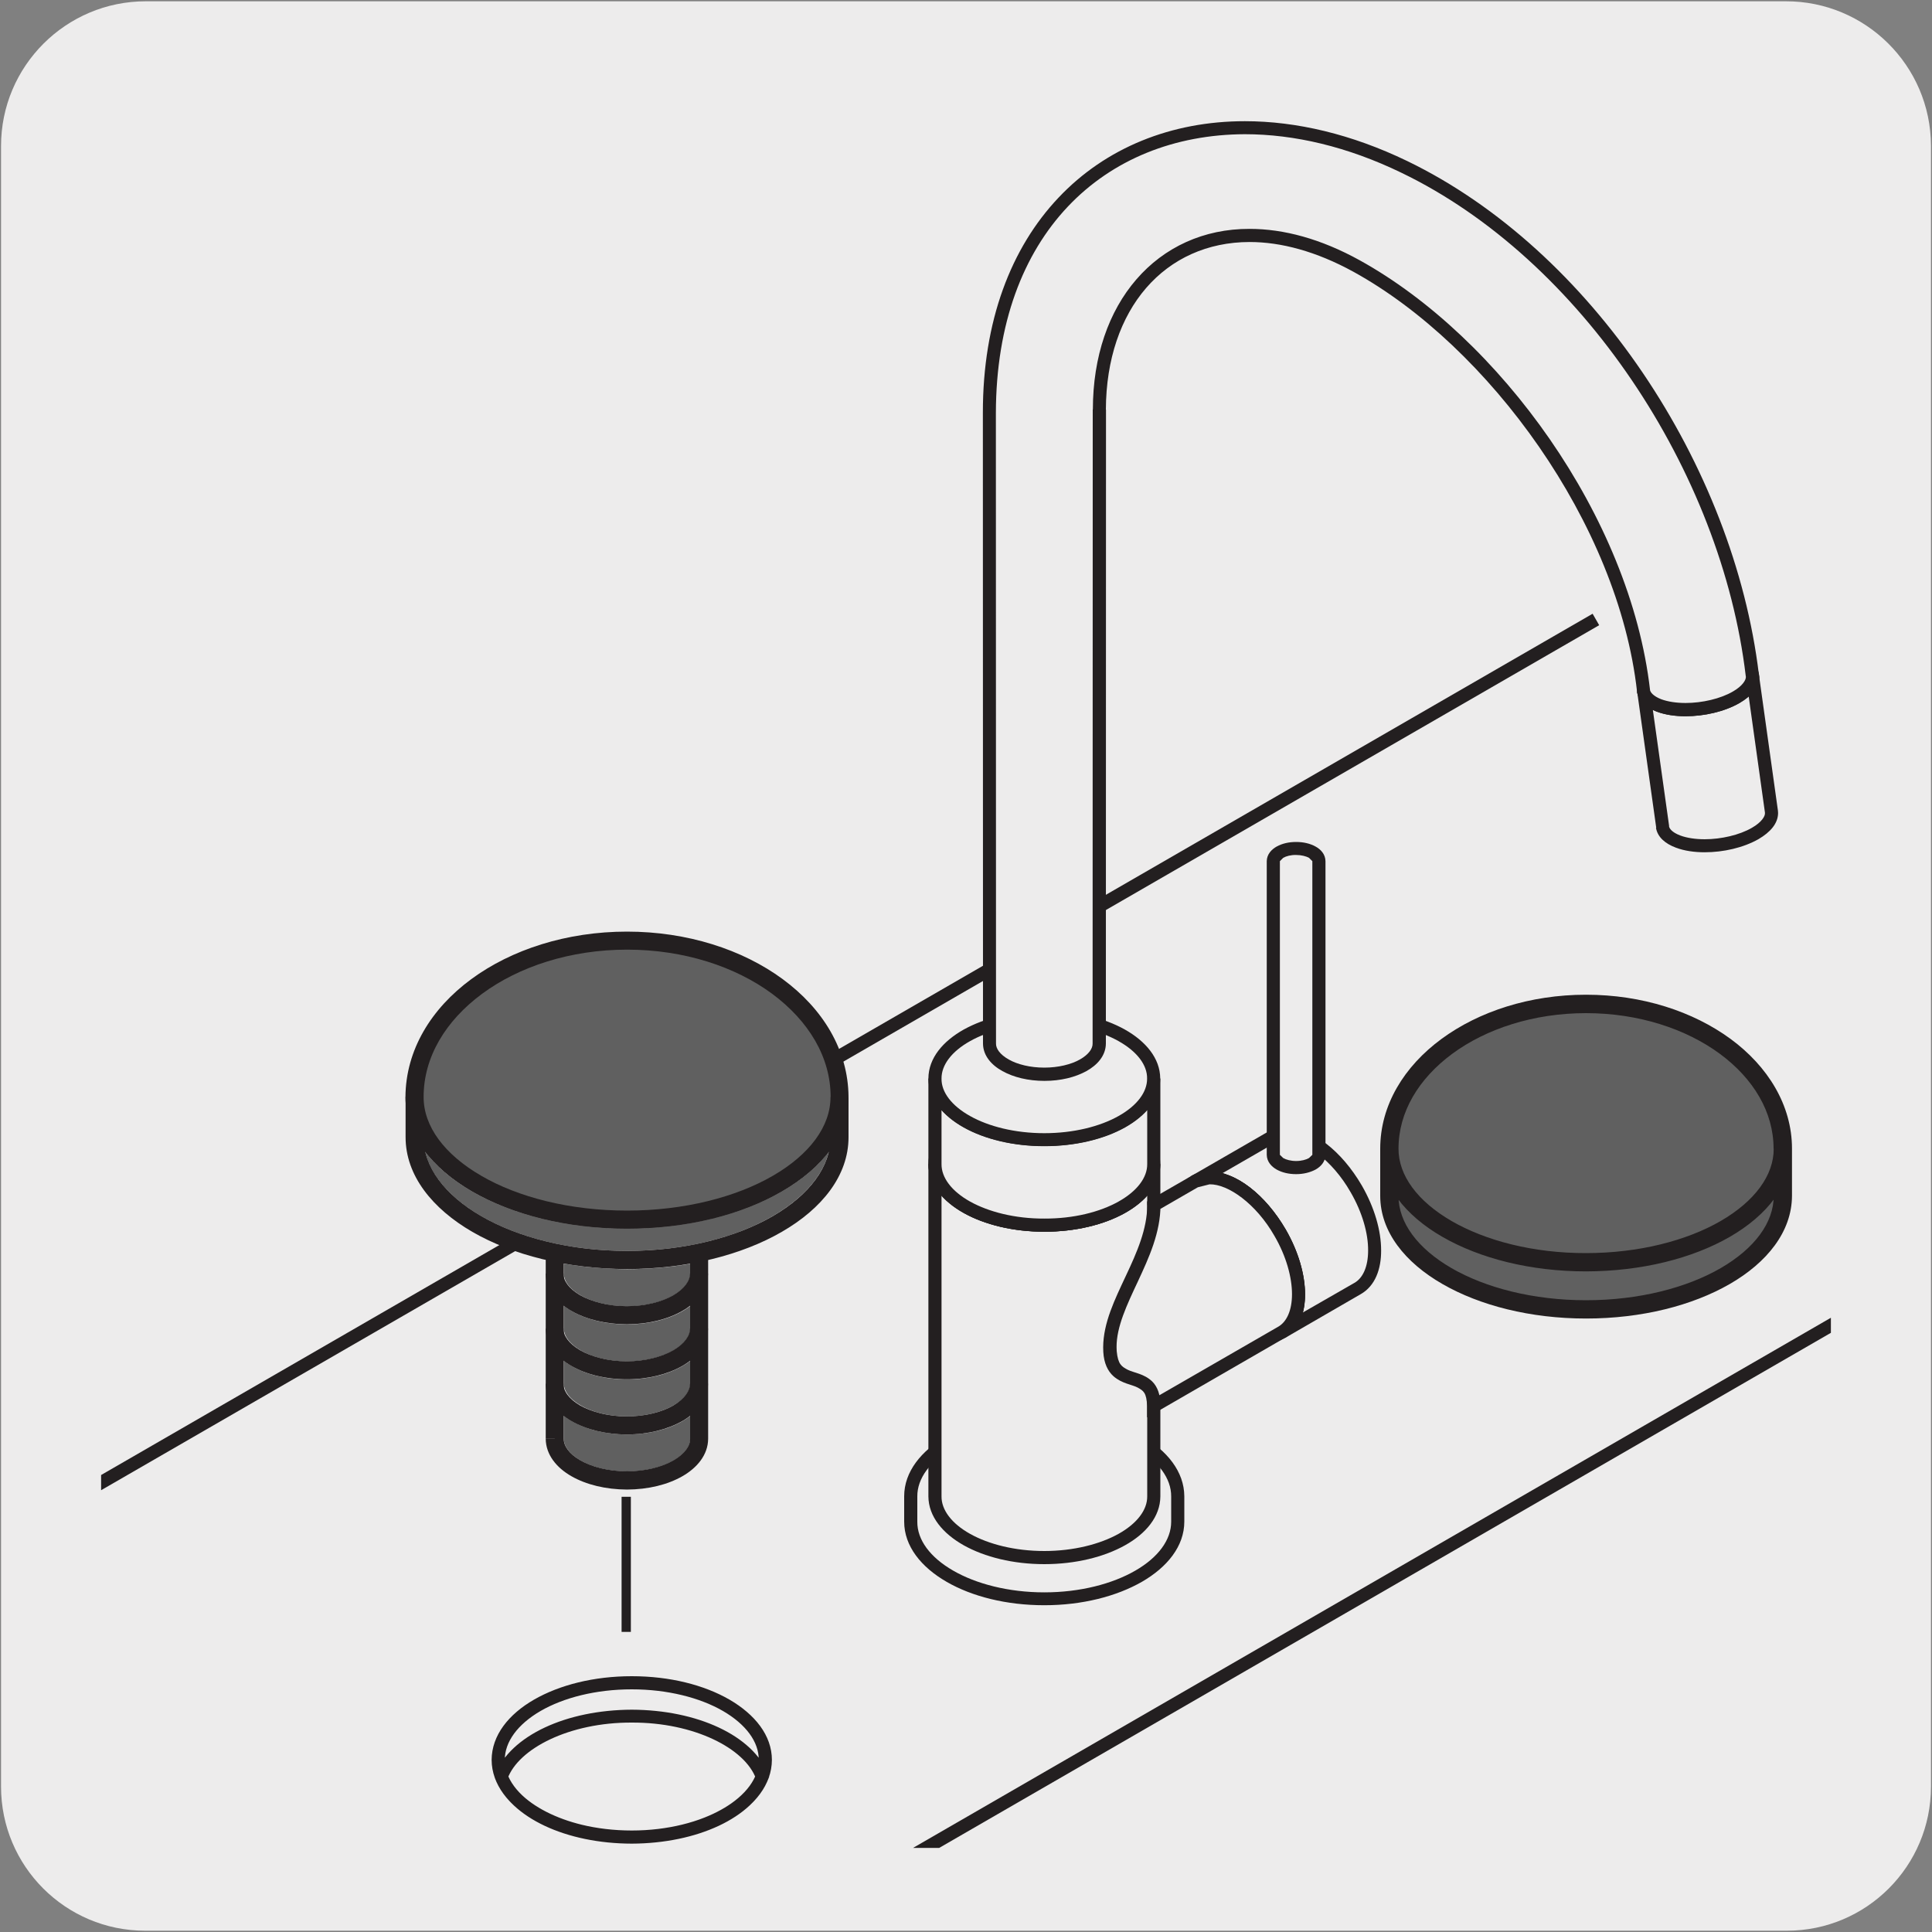
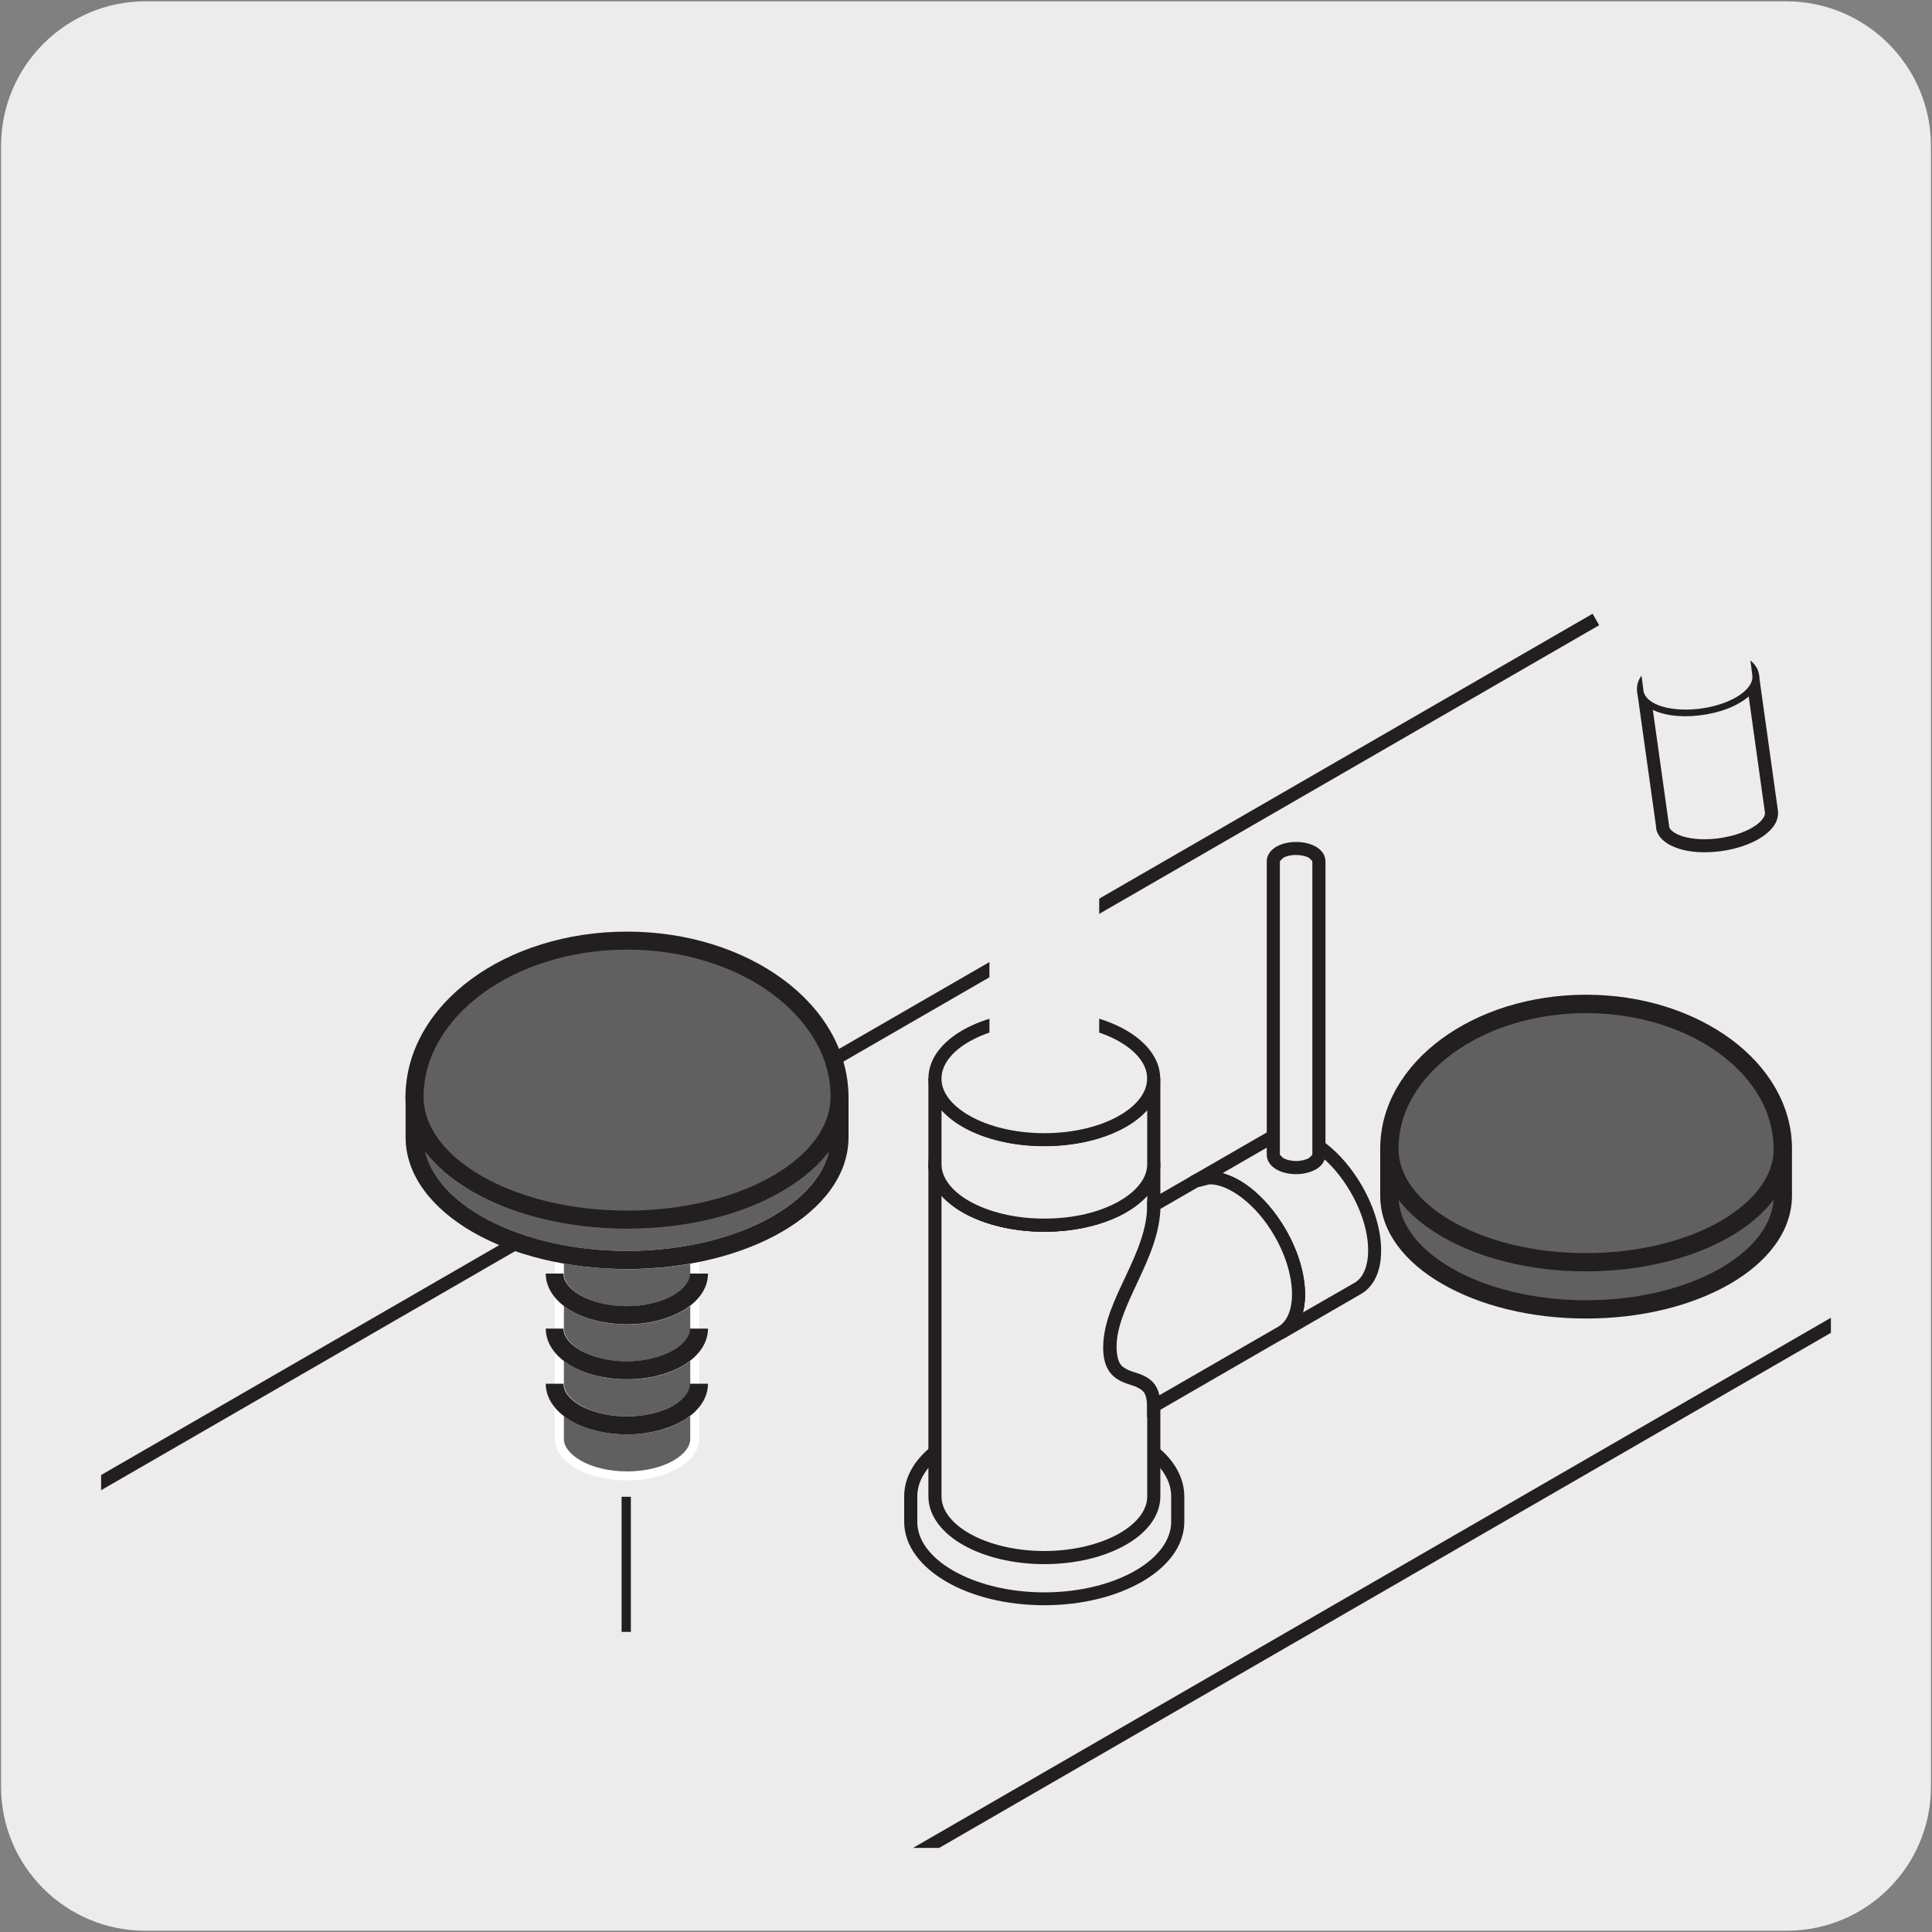
<svg xmlns="http://www.w3.org/2000/svg" enable-background="new 0 0 150 150" viewBox="0 0 150 150">
  <rect x="0" y="0" width="150" height="150" fill="#808080" stroke="none" />
  <clipPath id="a">
    <path d="m7.85 7.15h134.31v136.32h-134.31z" />
  </clipPath>
  <path d="m11.32.1h127.31c6.21-.02 11.27 5 11.29 11.21v.03 127.37c0 6.18-5.01 11.19-11.19 11.19h-127.46c-6.18 0-11.19-5.01-11.19-11.19v-127.37c0-6.21 5.04-11.24 11.24-11.24z" fill="#edecec" />
  <path d="m7.85 114.52v1.18l116.31-67.16-.51-.89zm63.04 28.95h2.03l69.23-39.99v-1.17z" fill="#231f20" />
  <path d="m128.86 51.91c-.92.53-1.34 1.16-1.25 1.73.08.45.48.85 1.21 1.13 1.64.61 4.32.34 5.99-.63.91-.53 1.33-1.15 1.25-1.7-.06-.46-.47-.88-1.21-1.15-1.65-.62-4.33-.34-5.99.62" fill="#fff" />
  <path d="m128.86 51.91-.25-.44c-.92.53-1.51 1.2-1.52 2.01l.02.24c.13.71.71 1.22 1.53 1.52.66.25 1.44.36 2.25.36 1.45 0 3-.35 4.18-1.02.91-.53 1.5-1.19 1.52-2.01l-.02-.2c-.11-.73-.71-1.25-1.53-1.56-.66-.25-1.44-.36-2.24-.36-1.45 0-3 .35-4.18 1.02l.24.44.25.44c.97-.56 2.39-.89 3.67-.89.71 0 1.38.1 1.89.29.65.25.86.56.88.75v.06c.02.22-.24.69-1.01 1.13-.96.56-2.39.89-3.67.89-.71 0-1.38-.1-1.89-.29-.64-.24-.85-.54-.88-.73l-.01-.07c-.01-.23.23-.69 1.01-1.13z" fill="#231f20" />
  <path d="m129.08 64.2c.07.45.47.86 1.21 1.14 1.64.61 4.32.33 5.99-.63.9-.53 1.33-1.14 1.25-1.7l-1.48-10.58c.07.55-.34 1.18-1.26 1.7-1.67.97-4.35 1.25-5.99.63-.73-.27-1.14-.67-1.21-1.13z" fill="#edecec" />
  <path d="m129.08 64.2-.51.07c.12.72.71 1.23 1.54 1.54.66.25 1.43.36 2.24.36 1.45 0 3-.35 4.18-1.02.92-.54 1.51-1.21 1.52-2.02l-.01-.17v-.01l-1.48-10.58-1.01.14v.06c.02.23-.24.7-1.01 1.13-.96.56-2.38.89-3.66.89-.72 0-1.38-.11-1.89-.3-.65-.24-.86-.55-.88-.73l-1 .15 1.48 10.56.49-.07.51-.07-1.48-10.56-.51.07-.5.08c.12.72.72 1.22 1.53 1.53.66.25 1.44.36 2.25.36 1.44-.01 3-.35 4.17-1.03.92-.53 1.5-1.2 1.52-2.01l-.01-.2-1.01.14 1.48 10.58.5-.07-.5.06v.05c.02.23-.24.7-1.01 1.14-.96.56-2.39.89-3.67.89-.71 0-1.38-.1-1.89-.29-.66-.25-.86-.55-.88-.74z" fill="#231f20" />
-   <path d="m99.49 103.45 5.91-3.42c1.8-1.04 1.75-4.5-.11-7.73s-4.84-5-6.64-3.96l-5.91 3.41c1.8-1.04 4.78.73 6.64 3.96 1.87 3.23 1.92 6.69.11 7.74" fill="#edecec" />
  <path d="m99.75 103.89 5.91-3.42c1.11-.64 1.58-1.94 1.57-3.39 0-1.54-.51-3.32-1.5-5.04-1.57-2.69-3.85-4.48-5.92-4.51-.5 0-.98.12-1.42.37l-5.91 3.41.52.88.91-.23c1.43-.03 3.61 1.5 5.04 4.01.91 1.58 1.36 3.22 1.36 4.52-.01 1.26-.41 2.14-1.07 2.52l.51.88c1.11-.65 1.58-1.95 1.58-3.4-.01-1.53-.51-3.31-1.5-5.03-1.58-2.7-3.85-4.49-5.92-4.52-.5 0-.98.12-1.42.37l.51.88 5.91-3.41.91-.23c1.44-.03 3.61 1.5 5.04 4.01.92 1.58 1.37 3.22 1.36 4.53 0 1.26-.41 2.14-1.06 2.51l-5.92 3.4z" fill="#231f20" />
  <path d="m92.85 99.48c-1.87-3.23-1.91-6.69-.11-7.73s4.77.73 6.63 3.96c1.87 3.23 1.92 6.69.11 7.73-1.79 1.05-4.76-.72-6.63-3.96" fill="#fff" />
  <path d="m81.08 110.19v-.51c-2.94 0-5.61.69-7.59 1.82-1.96 1.13-3.29 2.76-3.29 4.67v1.97c0 1.91 1.33 3.54 3.29 4.67 1.97 1.14 4.64 1.82 7.59 1.82 2.94 0 5.61-.69 7.58-1.82 1.96-1.13 3.29-2.76 3.29-4.67v-1.97c-.01-1.91-1.33-3.54-3.29-4.67-1.97-1.14-4.64-1.82-7.58-1.82v.51.51c2.78 0 5.3.65 7.07 1.69 1.79 1.04 2.79 2.4 2.78 3.79v1.97c0 1.39-.99 2.76-2.78 3.79-1.78 1.03-4.29 1.69-7.07 1.69s-5.3-.66-7.08-1.69c-1.79-1.03-2.79-2.39-2.78-3.79v-1.97c-.01-1.39.99-2.75 2.78-3.79 1.78-1.03 4.29-1.69 7.08-1.69zm11.77-10.71.44-.25c-.92-1.58-1.36-3.22-1.36-4.52 0-1.26.41-2.14 1.07-2.51l.91-.23c1.43-.03 3.61 1.5 5.03 4.01.92 1.58 1.37 3.22 1.36 4.52 0 1.25-.41 2.14-1.06 2.51l-.91.23c-1.43.03-3.61-1.5-5.04-4l-.44.24-.44.26c1.58 2.7 3.86 4.48 5.92 4.51.5 0 .99-.12 1.42-.37 1.1-.64 1.58-1.94 1.57-3.39 0-1.53-.51-3.31-1.5-5.03-1.57-2.7-3.85-4.49-5.91-4.52-.5 0-.99.12-1.42.37-1.11.65-1.58 1.95-1.58 3.4 0 1.53.51 3.31 1.5 5.03z" fill="#231f20" />
  <path d="m72.58 90.38v25.8c0 2.61 3.81 4.74 8.49 4.74 4.69 0 8.5-2.13 8.5-4.74v-25.8c0 2.62-3.81 4.74-8.5 4.74-4.68 0-8.49-2.12-8.49-4.74" fill="#edecec" />
  <path d="m72.08 90.38v25.8c.01 1.57 1.13 2.89 2.75 3.8 1.63.91 3.83 1.46 6.25 1.46s4.63-.55 6.26-1.46c1.62-.9 2.74-2.22 2.75-3.8v-25.8h-1.02c.01 1.04-.78 2.1-2.23 2.91-1.44.81-3.49 1.32-5.76 1.32s-4.32-.52-5.76-1.32c-1.45-.81-2.23-1.87-2.22-2.91h-1.02c.01 1.58 1.13 2.89 2.75 3.8 1.63.91 3.83 1.45 6.25 1.45s4.63-.54 6.26-1.45c1.62-.91 2.74-2.22 2.75-3.8h-1.02v25.8c.01 1.04-.78 2.1-2.23 2.91-1.44.8-3.49 1.33-5.76 1.33s-4.31-.52-5.76-1.33-2.23-1.87-2.22-2.91v-25.8z" fill="#231f20" />
  <path d="m81.08 85.63c4.69 0 8.49 2.12 8.49 4.74s-3.8 4.74-8.49 4.74-8.49-2.12-8.49-4.74c0-2.61 3.8-4.74 8.49-4.74" fill="#fff" />
  <path d="m81.08 85.63v.51c2.27 0 4.32.52 5.76 1.33 1.45.81 2.24 1.87 2.22 2.91.01 1.04-.77 2.1-2.22 2.91-1.44.81-3.49 1.33-5.76 1.33s-4.32-.52-5.76-1.33c-1.45-.81-2.24-1.87-2.22-2.91-.01-1.04.77-2.1 2.22-2.91 1.44-.81 3.49-1.33 5.76-1.33v-.51-.51c-2.43 0-4.62.55-6.25 1.45-1.62.91-2.74 2.22-2.75 3.8.01 1.58 1.13 2.89 2.75 3.8 1.63.91 3.83 1.45 6.25 1.46 2.42 0 4.62-.55 6.25-1.46 1.62-.91 2.74-2.22 2.75-3.8-.01-1.57-1.13-2.89-2.75-3.8-1.63-.91-3.83-1.45-6.25-1.45z" fill="#231f20" />
  <path d="m72.58 83.74v6.64c0 2.62 3.81 4.74 8.49 4.74 4.69 0 8.5-2.12 8.5-4.74v-6.64c0 2.62-3.81 4.74-8.5 4.74-4.68 0-8.49-2.12-8.49-4.74" fill="#edecec" />
  <path d="m72.08 83.74v6.64c.01 1.58 1.13 2.9 2.75 3.8 1.63.91 3.83 1.45 6.25 1.45s4.63-.54 6.26-1.45c1.62-.9 2.74-2.22 2.75-3.8v-6.64h-1.02c.01 1.04-.78 2.1-2.23 2.91-1.44.81-3.49 1.32-5.76 1.32s-4.32-.52-5.76-1.32c-1.45-.81-2.23-1.87-2.22-2.91h-1.02c.01 1.58 1.13 2.89 2.75 3.8 1.63.91 3.83 1.45 6.25 1.45s4.63-.54 6.26-1.45c1.62-.91 2.74-2.22 2.75-3.8h-1.02v6.64c.01 1.04-.78 2.1-2.23 2.91-1.44.81-3.49 1.33-5.76 1.32-2.27.01-4.32-.52-5.76-1.32-1.45-.81-2.23-1.87-2.22-2.91v-6.64z" fill="#231f20" />
  <path d="m81.08 78.99c4.69 0 8.49 2.12 8.49 4.74s-3.8 4.74-8.49 4.74-8.49-2.12-8.49-4.74c0-2.61 3.8-4.74 8.49-4.74" fill="#edecec" />
  <path clip-path="url(#a)" d="m81.08 78.99v.51c2.27 0 4.32.52 5.76 1.33 1.45.81 2.24 1.87 2.22 2.91.01 1.04-.77 2.1-2.22 2.91-1.44.81-3.49 1.33-5.76 1.33s-4.32-.52-5.76-1.33c-1.45-.81-2.24-1.87-2.22-2.91-.01-1.04.77-2.1 2.22-2.91 1.44-.81 3.49-1.33 5.76-1.33v-.51-.51c-2.43 0-4.62.55-6.25 1.45-1.62.91-2.74 2.22-2.75 3.8.01 1.58 1.13 2.9 2.75 3.8 1.63.91 3.83 1.45 6.25 1.45s4.62-.55 6.25-1.45c1.62-.91 2.74-2.22 2.75-3.8-.01-1.57-1.13-2.89-2.75-3.8-1.63-.91-3.83-1.45-6.25-1.45z" fill="#231f20" />
  <path clip-path="url(#a)" d="m85.35 31.79-.01 49.23c0 1.32-1.91 2.38-4.26 2.38s-4.26-1.06-4.26-2.38l-.01-48.96c0-19.08 15.83-27.01 32.21-19.11 14.11 6.81 25.11 23.42 27.03 39.48.07.56-.35 1.18-1.26 1.71-1.67.96-4.34 1.24-5.99.63-.73-.28-1.13-.68-1.2-1.13-1.49-13.24-11.61-27.09-22.28-32.99-10.99-6.07-19.97.15-19.97 11.14" fill="#edecec" />
-   <path d="m85.35 31.79h-.51l-.01 49.23c.01.39-.3.85-.99 1.24-.67.38-1.67.63-2.76.63-1.1 0-2.09-.25-2.76-.63-.69-.39-1-.85-.99-1.24l-.01-48.96c.03-13.91 8.43-21.6 19.33-21.64 3.82 0 7.96.96 12.15 2.99 13.92 6.7 24.86 23.2 26.74 39.08l.01.06c.01.23-.24.7-1.01 1.14-.96.56-2.39.89-3.67.89-.71 0-1.38-.1-1.89-.29-.64-.25-.85-.55-.88-.74l-.5.08.51-.05c-1.54-13.45-11.71-27.38-22.54-33.37-3.02-1.67-5.91-2.44-8.55-2.44-3.57-.01-6.64 1.43-8.79 3.92-2.15 2.48-3.38 5.99-3.38 10.11h.5.51c.03-7.84 4.59-13 11.16-13.01 2.43 0 5.16.72 8.06 2.31 10.51 5.79 20.57 19.57 22.02 32.6v.01.02c.12.71.71 1.21 1.52 1.52.67.25 1.44.36 2.25.36 1.44 0 3-.35 4.18-1.02.92-.54 1.51-1.21 1.52-2.03l-.01-.19c-1.95-16.24-13.01-32.96-27.31-39.87-4.31-2.08-8.6-3.09-12.6-3.09-5.7 0-10.81 2.06-14.47 5.94-3.67 3.88-5.88 9.55-5.87 16.72l.01 48.96c.01.93.65 1.66 1.51 2.13.86.48 2 .76 3.26.76s2.39-.28 3.26-.76c.85-.47 1.5-1.2 1.51-2.13l.01-49.23h-.52z" fill="#231f20" />
  <path d="m98.86 66.86c0-.55.79-.99 1.77-.99s1.77.44 1.77.99v22.8c0 .55-.79.99-1.77.99s-1.77-.44-1.77-.99z" fill="#edecec" />
  <path d="m98.86 66.86h.51l.26-.26c.23-.13.59-.23 1-.22.41 0 .78.1 1 .22l.26.26v22.8l-.26.25c-.22.13-.59.23-1 .23s-.78-.1-1-.23l-.26-.25v-22.8h-.51-.51v22.8c.01.54.37.92.78 1.15.42.23.93.35 1.5.35s1.08-.13 1.5-.35c.4-.22.77-.6.78-1.15v-22.8c-.01-.54-.37-.92-.78-1.14-.42-.23-.93-.35-1.5-.35s-1.08.12-1.5.35c-.4.22-.77.6-.78 1.14z" fill="#231f20" />
  <path d="m89.58 93.57c0 4.11-3.64 7.79-3.4 11.37.2 3.13 3.4 1.08 3.4 4.23l9.92-5.73c1.8-1.04 1.75-4.5-.11-7.74-1.87-3.23-4.84-5-6.64-3.96z" fill="#edecec" />
  <g fill="#231f20">
    <path d="m89.58 93.57h-.51c0 1.84-.8 3.67-1.66 5.49-.85 1.82-1.75 3.63-1.76 5.54l.01.37c.05.87.35 1.49.79 1.88.66.58 1.43.64 1.88.88.44.25.69.38.73 1.44v.88l10.68-6.17c1.1-.64 1.57-1.94 1.57-3.39 0-1.53-.51-3.31-1.5-5.03-1.57-2.7-3.85-4.49-5.91-4.52-.5 0-.99.12-1.42.37l-3.16 1.82-.26.15v.29h.52l.25.44 3.17-1.83.91-.23c1.43-.03 3.61 1.5 5.04 4.01.92 1.58 1.36 3.22 1.36 4.52 0 1.26-.41 2.14-1.06 2.52l-9.92 5.72.26.44h.51c0-.87-.23-1.5-.65-1.91-.63-.6-1.4-.66-1.89-.9-.47-.25-.76-.41-.86-1.45l-.01-.31c-.01-1.57.8-3.28 1.66-5.11.85-1.83 1.75-3.78 1.75-5.92h-.52l.25.44z" />
-     <path d="m49.05 130.65v.51c2.78 0 5.3.65 7.08 1.68 1.79 1.04 2.79 2.4 2.78 3.8.01 1.39-.99 2.75-2.78 3.79-1.78 1.03-4.29 1.69-7.08 1.69-2.78 0-5.3-.65-7.08-1.69-1.79-1.03-2.79-2.4-2.78-3.79 0-1.4.99-2.76 2.78-3.8 1.78-1.03 4.29-1.68 7.08-1.68v-.51-.51c-2.94 0-5.61.68-7.59 1.82-1.96 1.13-3.28 2.76-3.29 4.68.01 1.91 1.33 3.54 3.29 4.67 1.97 1.13 4.64 1.82 7.59 1.82 2.94 0 5.61-.69 7.59-1.82 1.96-1.13 3.28-2.76 3.29-4.67 0-1.91-1.33-3.54-3.29-4.68-1.97-1.14-4.64-1.82-7.59-1.82zm0 11.98v.51c5.08-.02 9.4-2 10.6-5.02l.07-.18-.07-.18c-1.2-3.02-5.51-5-10.6-5.02-5.08.02-9.4 2-10.6 5.02l-.06.18.06.18c1.2 3.02 5.52 5.01 10.6 5.02v-.51-.51c-4.84.02-8.8-2.02-9.65-4.37l-.48.18.48.18c.84-2.35 4.81-4.39 9.65-4.37 4.84-.02 8.8 2.01 9.65 4.37l.47-.18-.47-.18c-.85 2.35-4.81 4.39-9.65 4.37z" />
    <path d="m48.26 116.21h.72v10.49h-.72z" />
  </g>
  <path d="m44.67 109c0 1.49 2.09 2.69 4.67 2.69s4.67-1.2 4.67-2.69v-22.07c0 1.49-2.09 2.7-4.67 2.7s-4.67-1.21-4.67-2.7z" fill="#fff" />
  <path d="m138.42 89.18c0 4.87-6.84 8.82-15.28 8.82-8.43 0-15.27-3.95-15.27-8.82v3.66c0 4.87 6.84 8.82 15.27 8.82 8.44 0 15.28-3.94 15.28-8.82zm-15.27-11.24c-8.43 0-15.27 5.03-15.27 11.23 0 4.87 6.84 8.82 15.27 8.82 8.44 0 15.28-3.95 15.28-8.82-.01-6.2-6.85-11.23-15.28-11.23" fill="#606060" />
  <path d="m138.42 89.18h-.71c.01 2.08-1.48 4.09-4.12 5.62-2.63 1.52-6.34 2.49-10.45 2.49-4.11.01-7.81-.97-10.44-2.49-2.64-1.53-4.13-3.54-4.12-5.62h-1.42v3.66c0 2.8 1.94 5.19 4.83 6.85 2.9 1.67 6.83 2.68 11.15 2.68 4.33 0 8.26-1.01 11.16-2.68 2.88-1.66 4.82-4.05 4.83-6.85v-3.66h-1.42.71-.71v3.66c.01 2.08-1.48 4.09-4.12 5.62-2.63 1.52-6.34 2.49-10.45 2.49s-7.81-.97-10.44-2.49c-2.64-1.53-4.13-3.54-4.12-5.62v-3.66h-1.42c0 2.79 1.94 5.19 4.83 6.85 2.9 1.67 6.83 2.68 11.15 2.68 4.33-.01 8.26-1.01 11.16-2.68 2.88-1.66 4.82-4.06 4.83-6.85h-1.42zm0 0h-.71c.01 2.08-1.48 4.09-4.12 5.62-2.63 1.52-6.34 2.49-10.45 2.49-4.11.01-7.81-.97-10.44-2.49-2.64-1.53-4.13-3.54-4.12-5.62 0-2.83 1.55-5.43 4.18-7.37 2.62-1.93 6.3-3.15 10.38-3.15s7.75 1.22 10.38 3.15c2.63 1.94 4.18 4.54 4.18 7.37h.72.71c0-3.37-1.87-6.39-4.77-8.52-2.91-2.13-6.86-3.43-11.22-3.43s-8.32 1.3-11.22 3.43-4.76 5.14-4.76 8.52c0 2.79 1.94 5.19 4.83 6.85 2.9 1.67 6.83 2.68 11.15 2.68 4.33-.01 8.26-1.01 11.16-2.68 2.88-1.66 4.82-4.06 4.83-6.85z" fill="#231f20" />
-   <path d="m54.28 85.22h.7c-.01-1.25-.86-2.24-1.99-2.9-1.15-.66-2.66-1.03-4.31-1.04-1.66.01-3.17.38-4.32 1.04-1.13.65-1.98 1.64-1.99 2.9.01 1.24.85 2.25 1.99 2.9 1.15.66 2.66 1.04 4.32 1.04s3.16-.38 4.31-1.04c1.13-.65 1.98-1.65 1.99-2.9h-.7-.7c.01.54-.4 1.16-1.3 1.68-.88.52-2.17.86-3.61.85-1.44.01-2.73-.34-3.61-.85-.9-.52-1.3-1.14-1.29-1.68-.01-.54.39-1.16 1.29-1.68.88-.52 2.17-.85 3.61-.85s2.73.34 3.61.85c.9.52 1.3 1.14 1.3 1.68z" fill="#231f20" />
  <path d="m43.07 111.71c0 1.79 2.51 3.23 5.61 3.23s5.6-1.44 5.6-3.23v-26.49c0 1.79-2.51 3.24-5.6 3.24-3.1 0-5.61-1.45-5.61-3.24z" fill="#fff" />
  <path d="m43.78 109.94v1.77c-.01.54.4 1.16 1.29 1.68.88.51 2.17.85 3.61.85h.01.01c1.44 0 2.72-.34 3.6-.85.9-.52 1.3-1.14 1.29-1.68v-1.77c-.19.14-.38.27-.59.39-1.15.66-2.65 1.04-4.31 1.04s-3.16-.38-4.31-1.04c-.22-.12-.42-.25-.6-.39m0-4.28v1.77.03c.01.53.41 1.14 1.29 1.65.88.52 2.17.86 3.61.86h.01.01c1.43 0 2.72-.35 3.6-.86.86-.5 1.27-1.1 1.29-1.63v-1.82c-.19.14-.38.27-.59.39-1.15.66-2.66 1.05-4.32 1.05s-3.17-.38-4.31-1.05c-.21-.12-.41-.25-.59-.39m0-4.27v1.76.03c.01.53.41 1.14 1.29 1.66s2.17.86 3.61.86h.01.01c1.43 0 2.72-.35 3.6-.86.86-.5 1.27-1.1 1.29-1.63v-1.81c-.19.14-.38.27-.59.39-1.15.66-2.65 1.03-4.31 1.04-1.66-.01-3.16-.38-4.31-1.04-.22-.13-.42-.26-.6-.4m0-3.28v.78.03c.01.53.41 1.14 1.29 1.65s2.17.85 3.61.85h.01.01c1.44 0 2.72-.34 3.6-.85.86-.5 1.27-1.1 1.29-1.63v-.82c-1.55.27-3.2.41-4.9.42-1.72-.02-3.36-.16-4.91-.43" fill="#606060" />
-   <path d="m43.07 111.71h-.7c.01 1.24.85 2.25 1.99 2.9 1.15.66 2.66 1.03 4.32 1.04 1.66-.01 3.16-.38 4.31-1.04 1.13-.65 1.98-1.65 1.99-2.9v-26.49h-1.4c.01.54-.39 1.16-1.29 1.68-.88.51-2.17.86-3.61.86s-2.73-.35-3.62-.86c-.89-.52-1.3-1.14-1.29-1.68h-1.4v26.48h.7.7v-26.48h-1.4c.01 1.24.85 2.24 1.99 2.9 1.15.66 2.66 1.04 4.32 1.04s3.16-.39 4.31-1.04c1.13-.65 1.98-1.65 1.99-2.9h-1.4v26.48c.01.54-.39 1.16-1.29 1.68-.88.51-2.17.85-3.61.85s-2.73-.34-3.62-.85c-.9-.52-1.3-1.14-1.29-1.68h-.7z" fill="#231f20" />
  <path d="m42.37 107.43c.01 1.24.85 2.25 1.99 2.9 1.15.66 2.66 1.04 4.31 1.04 1.66 0 3.16-.39 4.31-1.04 1.13-.65 1.98-1.65 1.99-2.9h-1.4c0 .54-.4 1.16-1.29 1.69-.88.51-2.17.85-3.62.85-1.44 0-2.73-.35-3.62-.85-.89-.52-1.3-1.14-1.29-1.69zm0-4.28c.01 1.25.85 2.25 1.99 2.9 1.14.66 2.65 1.04 4.31 1.04s3.17-.39 4.31-1.04c1.13-.65 1.98-1.65 1.99-2.9h-1.4c0 .54-.4 1.16-1.29 1.68-.89.51-2.17.86-3.62.86-1.44 0-2.73-.35-3.62-.86-.89-.52-1.3-1.14-1.29-1.68zm0-4.27c.01 1.25.86 2.25 1.99 2.9 1.15.66 2.66 1.03 4.31 1.04 1.66-.01 3.16-.38 4.31-1.04 1.13-.65 1.98-1.64 1.99-2.9h-1.4c0 .54-.4 1.16-1.29 1.68-.88.51-2.17.85-3.62.85-1.44 0-2.73-.35-3.62-.85-.89-.52-1.3-1.14-1.29-1.68z" fill="#231f20" />
  <path d="m65.18 85.16c0 5.26-7.39 9.53-16.5 9.53s-16.5-4.27-16.5-9.53v3.13c0 5.26 7.39 9.53 16.5 9.53s16.5-4.27 16.5-9.53z" fill="#fff" />
  <path d="m33.01 89.41c.43 1.87 1.96 3.62 4.35 5.01 2.85 1.65 6.86 2.7 11.3 2.7h.01.02c4.44 0 8.45-1.04 11.3-2.7 2.39-1.39 3.92-3.14 4.36-5.01-.9 1.19-2.16 2.23-3.66 3.09-3.11 1.8-7.35 2.88-12.01 2.89-4.66-.01-8.9-1.09-12.02-2.89-1.5-.86-2.75-1.9-3.65-3.09" fill="#606060" />
  <path d="m65.18 85.16h-.7c.01 2.27-1.62 4.47-4.48 6.13-2.85 1.65-6.87 2.7-11.31 2.7-4.45 0-8.47-1.04-11.32-2.7-2.87-1.66-4.49-3.86-4.48-6.13h-1.4v3.13c0 2.98 2.08 5.55 5.18 7.35 3.12 1.8 7.35 2.88 12.02 2.89 4.66-.01 8.9-1.09 12.01-2.89 3.11-1.79 5.18-4.36 5.18-7.35v-3.13h-1.4.7-.7v3.13c.01 2.28-1.62 4.47-4.48 6.13-2.85 1.65-6.87 2.7-11.31 2.7-4.45 0-8.47-1.05-11.32-2.7-2.87-1.66-4.49-3.85-4.48-6.13v-3.13h-1.4c0 2.98 2.08 5.55 5.18 7.34 3.12 1.8 7.35 2.89 12.02 2.89 4.66 0 8.9-1.08 12.01-2.89 3.11-1.79 5.18-4.35 5.18-7.34h-1.4z" fill="#231f20" />
  <path d="m65.18 85.16c0 5.26-7.39 9.53-16.5 9.53s-16.5-4.27-16.5-9.53c0-6.7 7.39-12.13 16.5-12.13s16.5 5.43 16.5 12.13" fill="#fff" />
  <path d="m48.68 73.03c-9.11 0-16.5 5.43-16.5 12.13 0 5.25 7.39 9.52 16.5 9.52s16.5-4.27 16.5-9.52c0-1.16-.22-2.28-.63-3.33-.15-.38-.32-.75-.52-1.12-2.41-4.5-8.38-7.68-15.35-7.68" fill="#606060" />
  <path d="m65.18 85.16h-.7c.01 2.28-1.61 4.47-4.48 6.13-2.85 1.65-6.87 2.7-11.32 2.7-4.44 0-8.46-1.04-11.31-2.7-2.87-1.66-4.49-3.85-4.48-6.13 0-3.08 1.7-5.91 4.55-8.01s6.83-3.42 11.25-3.42 8.4 1.32 11.25 3.42c2.85 2.11 4.55 4.93 4.55 8.01h.69.7c-.05-7.27-7.85-12.83-17.2-12.83s-17.15 5.56-17.2 12.83c0 2.98 2.08 5.55 5.18 7.34 3.12 1.8 7.35 2.89 12.01 2.89 4.67 0 8.9-1.08 12.02-2.89 3.11-1.79 5.18-4.35 5.18-7.34z" fill="#231f20" />
</svg>